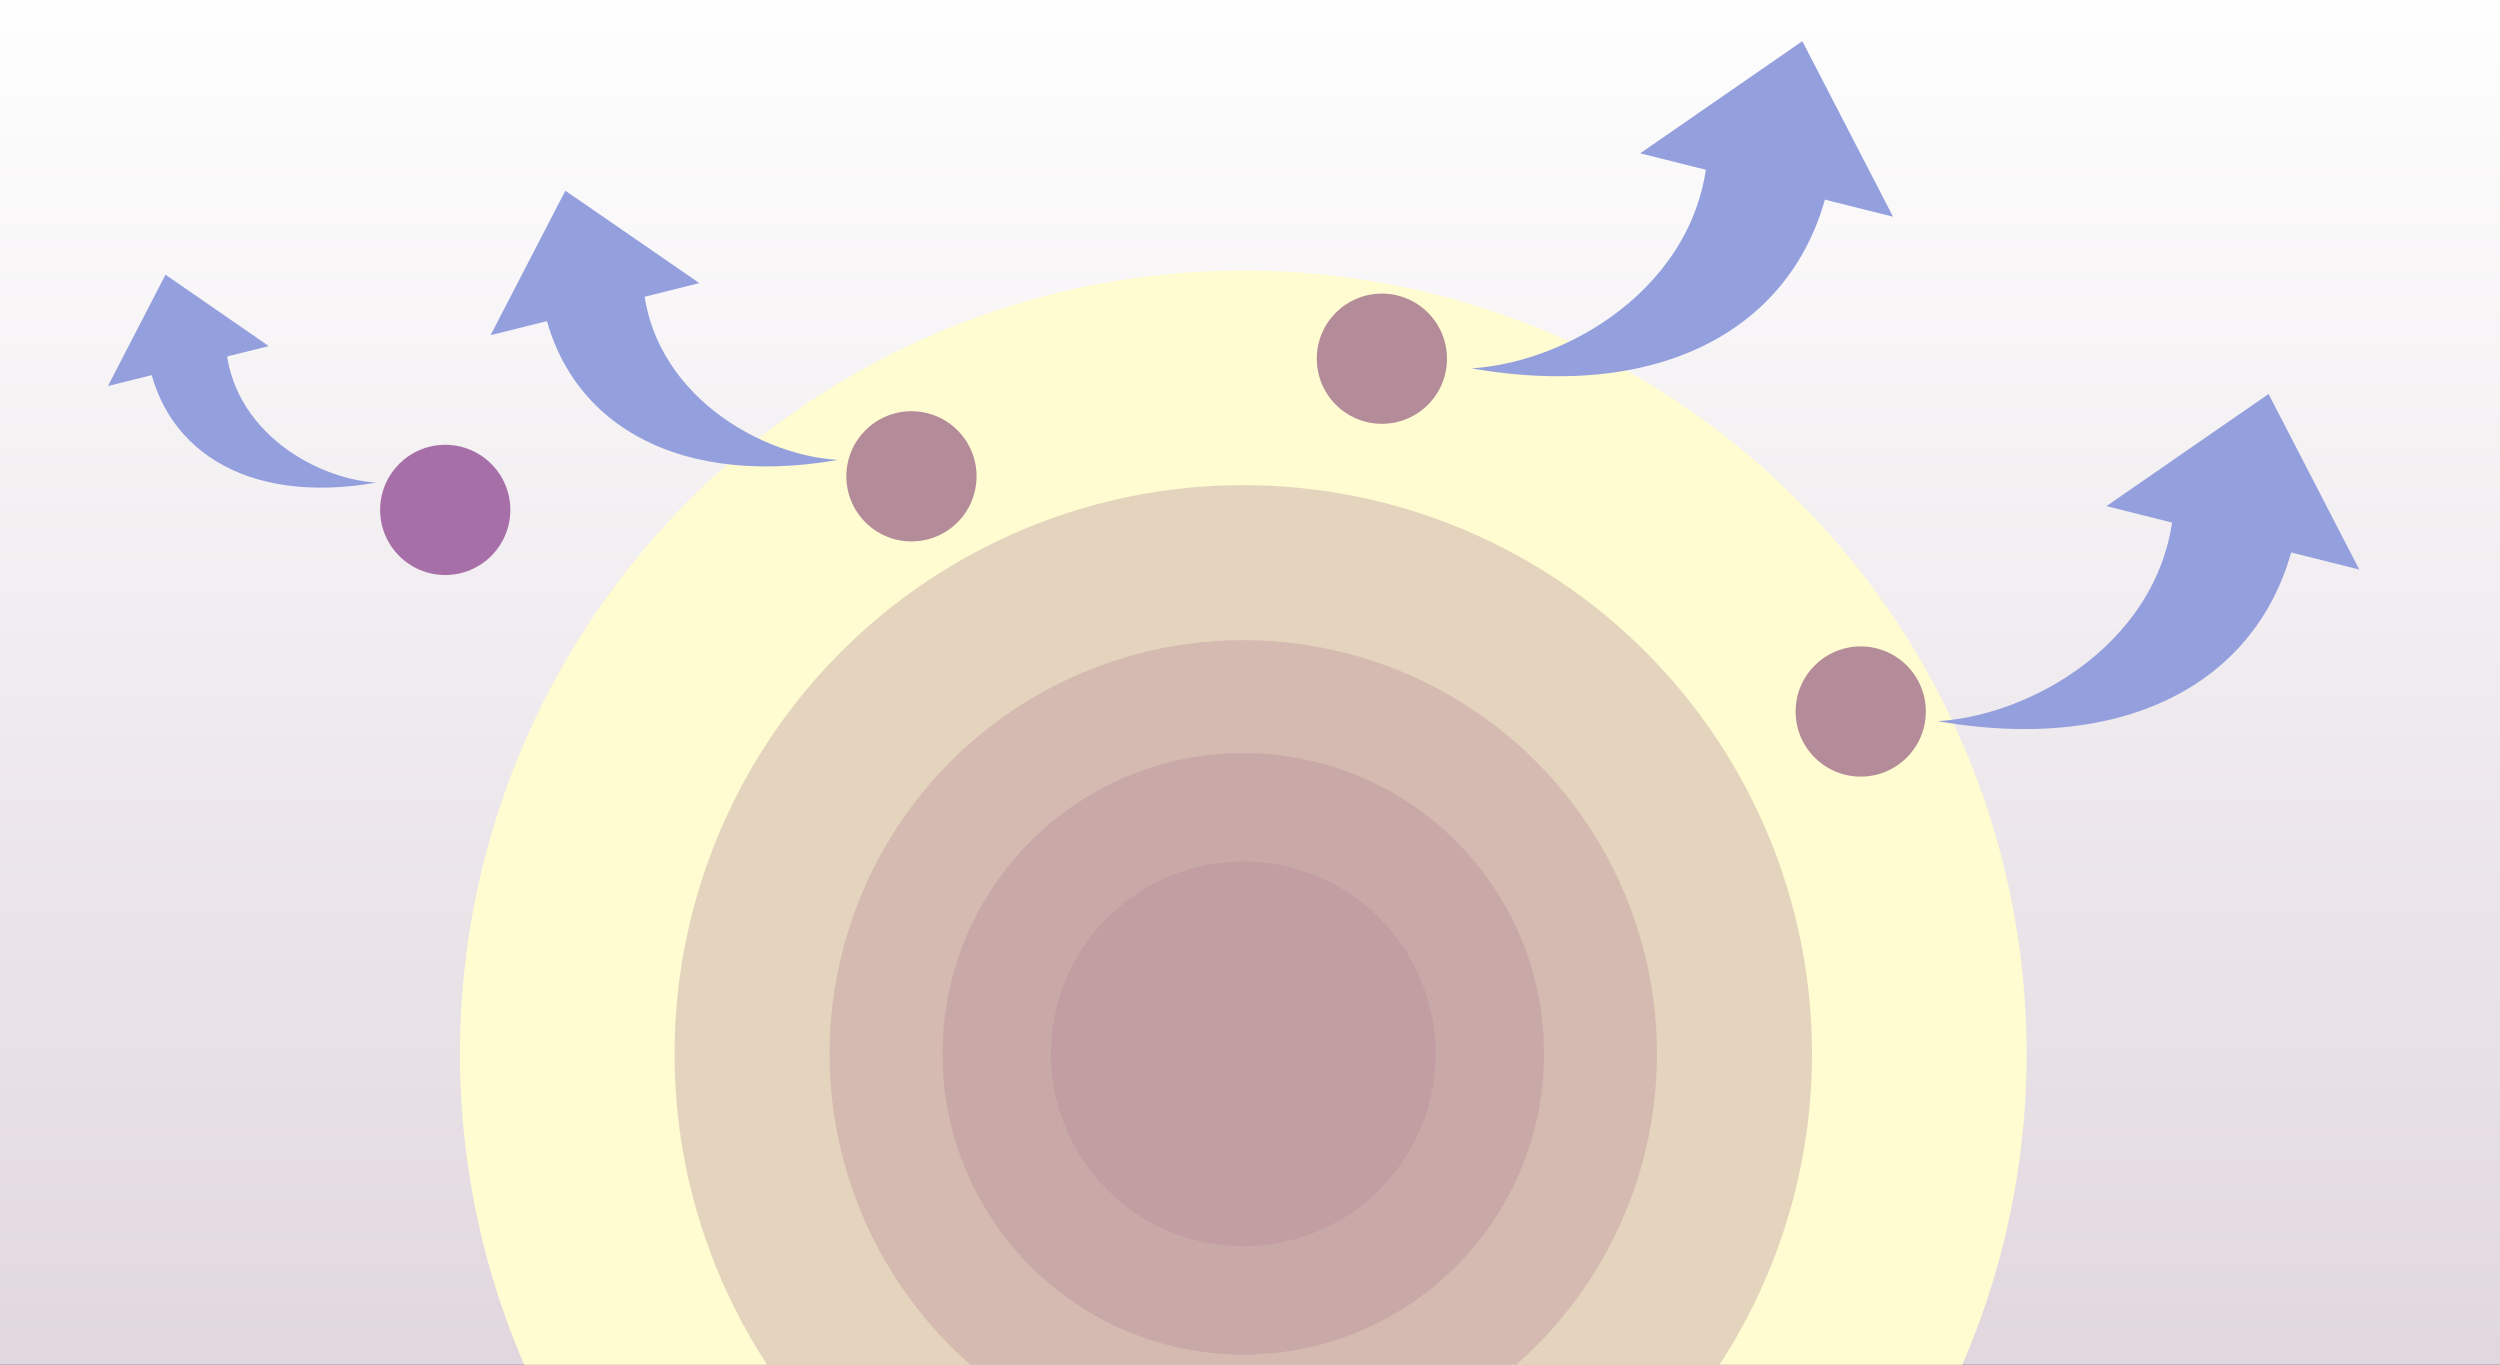
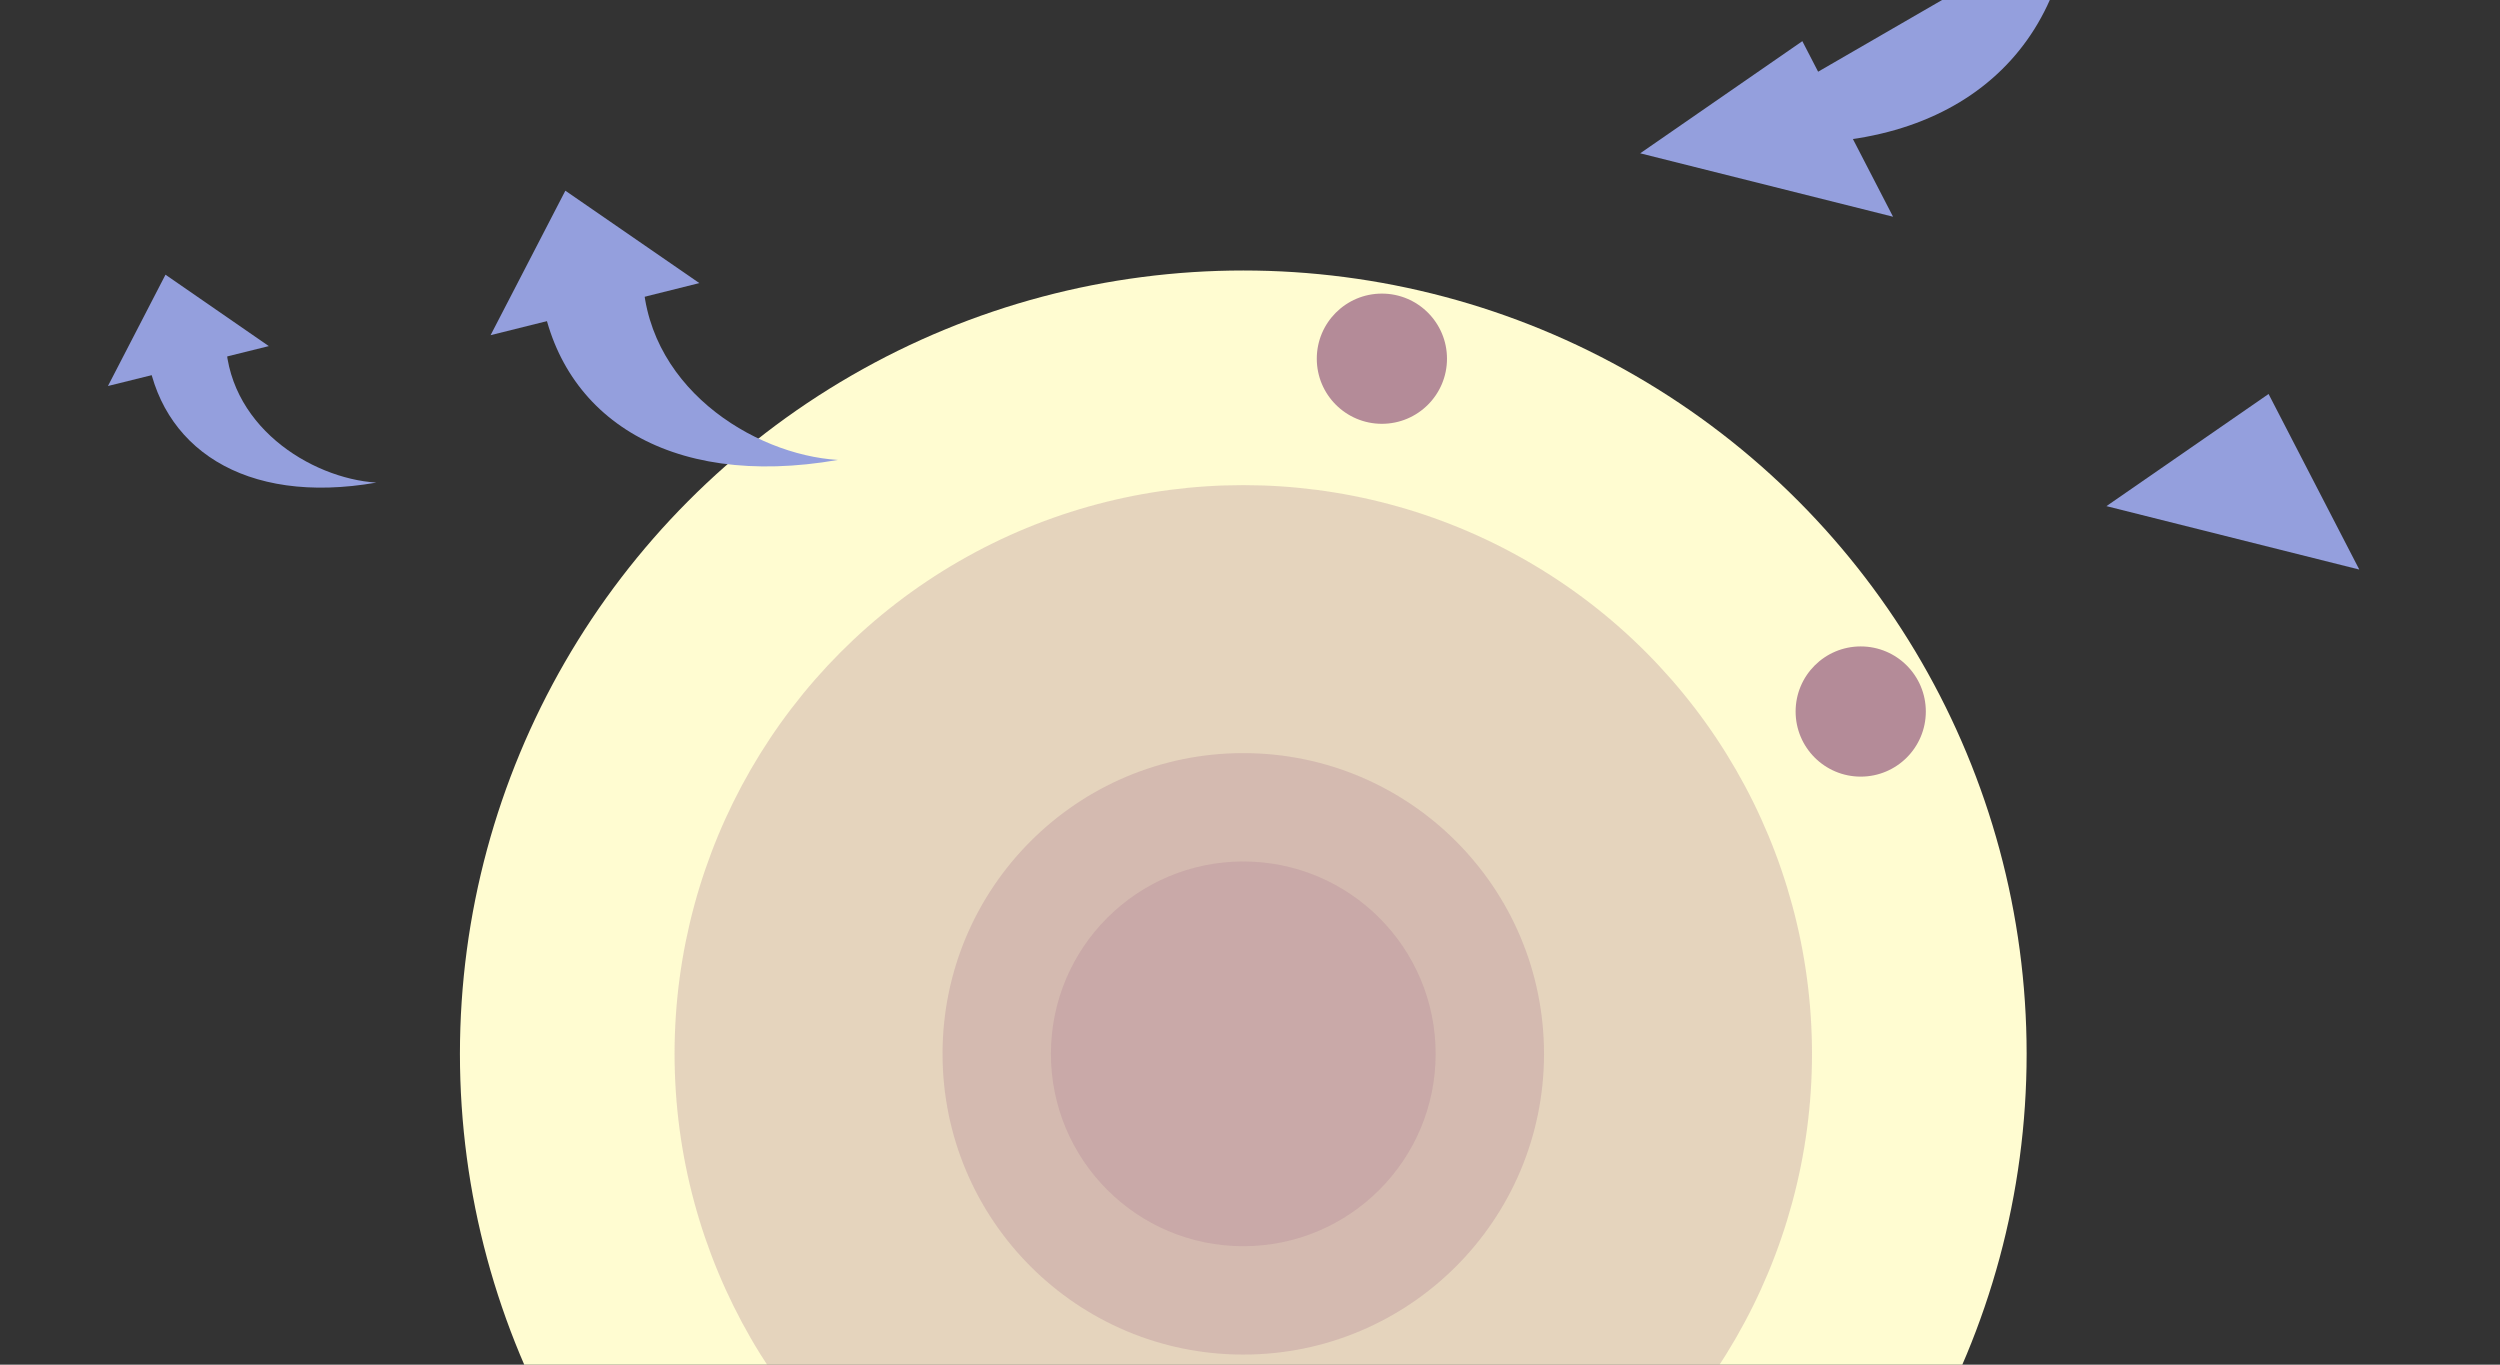
<svg xmlns="http://www.w3.org/2000/svg" version="1.1" id="レイヤー_1" x="0px" y="0px" viewBox="0 0 595.2 324.9" style="enable-background:new 0 0 595.2 324.9;" xml:space="preserve">
  <rect x="0" y="0" width="595.2" height="324.9" fill="#333333" stroke="none" />
  <style type="text/css">
	.st0{fill:url(#SVGID_1_);}
	.st1{fill:#FFFCD1;}
	.st2{opacity:0.35;fill:#B48B98;}
	.st3{fill:#B48B98;}
	.st4{fill:#A76FA8;}
	.st5{fill:#949FDD;}
</style>
  <linearGradient id="SVGID_1_" gradientUnits="userSpaceOnUse" x1="297.5" y1="330.899" x2="297.5" y2="-6.101">
    <stop offset="0" style="stop-color:#E0D7DE" />
    <stop offset="1" style="stop-color:#FFFFFF" />
    <stop offset="1" style="stop-color:#000000" />
  </linearGradient>
-   <rect x="-9" y="-6.1" class="st0" width="613" height="337" />
  <circle class="st1" cx="296" cy="250.9" r="186.5" />
  <circle class="st2" cx="296" cy="250.9" r="135.4" />
-   <circle class="st2" cx="296" cy="250.9" r="98.5" />
  <circle class="st2" cx="296" cy="250.9" r="71.6" />
  <circle class="st2" cx="296" cy="250.9" r="45.8" />
  <circle class="st3" cx="443" cy="169.4" r="15.5" />
  <circle class="st3" cx="329" cy="85.4" r="15.5" />
-   <circle class="st3" cx="217" cy="113.4" r="15.5" />
-   <circle class="st4" cx="106" cy="121.4" r="15.5" />
  <g>
-     <path class="st5" d="M517.7,116.2c0.4,34-32,54-56.4,55.5c49.6,8.6,81.5-13.1,86.1-49.8" />
    <polygon class="st5" points="561.7,135.6 540.1,93.8 501.5,120.5  " />
  </g>
  <g>
-     <path class="st5" d="M406.7,32.2c0.4,34-32,54-56.4,55.5c49.6,8.6,81.5-13.1,86.1-49.8" />
+     <path class="st5" d="M406.7,32.2c49.6,8.6,81.5-13.1,86.1-49.8" />
    <polygon class="st5" points="450.7,51.6 429.1,9.8 390.5,36.5  " />
  </g>
  <g>
    <path class="st5" d="M153,63.8c-0.3,28,26.4,44.5,46.5,45.7c-40.8,7.1-67.1-10.8-70.9-41.1" />
    <polygon class="st5" points="116.8,79.8 134.6,45.4 166.5,67.4  " />
  </g>
  <g>
    <path class="st5" d="M53.7,79.6c-0.2,21.6,20.3,34.3,35.9,35.3c-31.5,5.5-51.8-8.4-54.7-31.7" />
    <polygon class="st5" points="25.7,91.9 39.4,65.4 64,82.4  " />
  </g>
</svg>